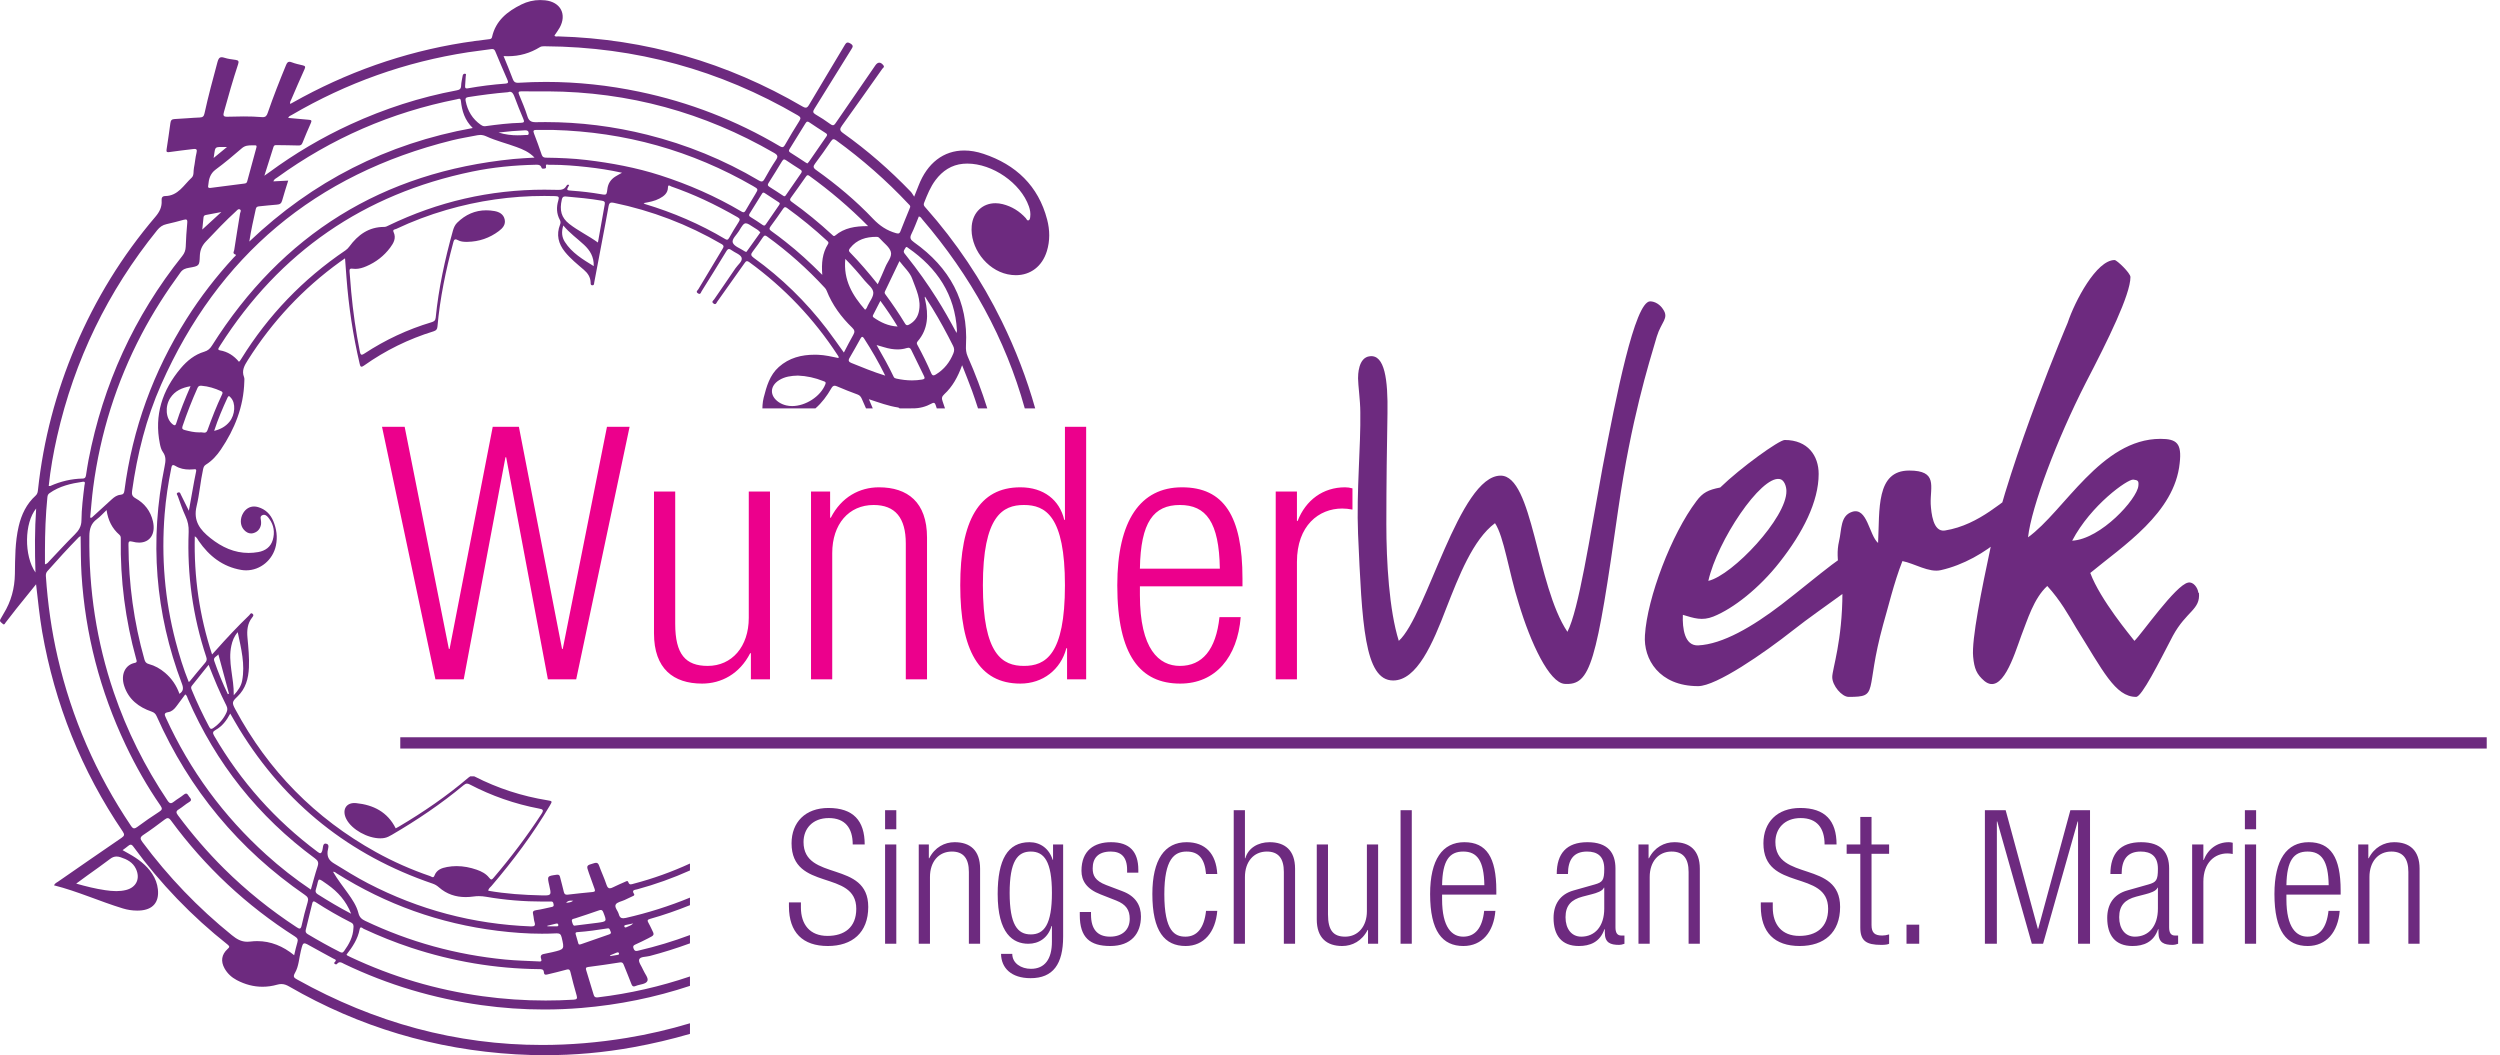
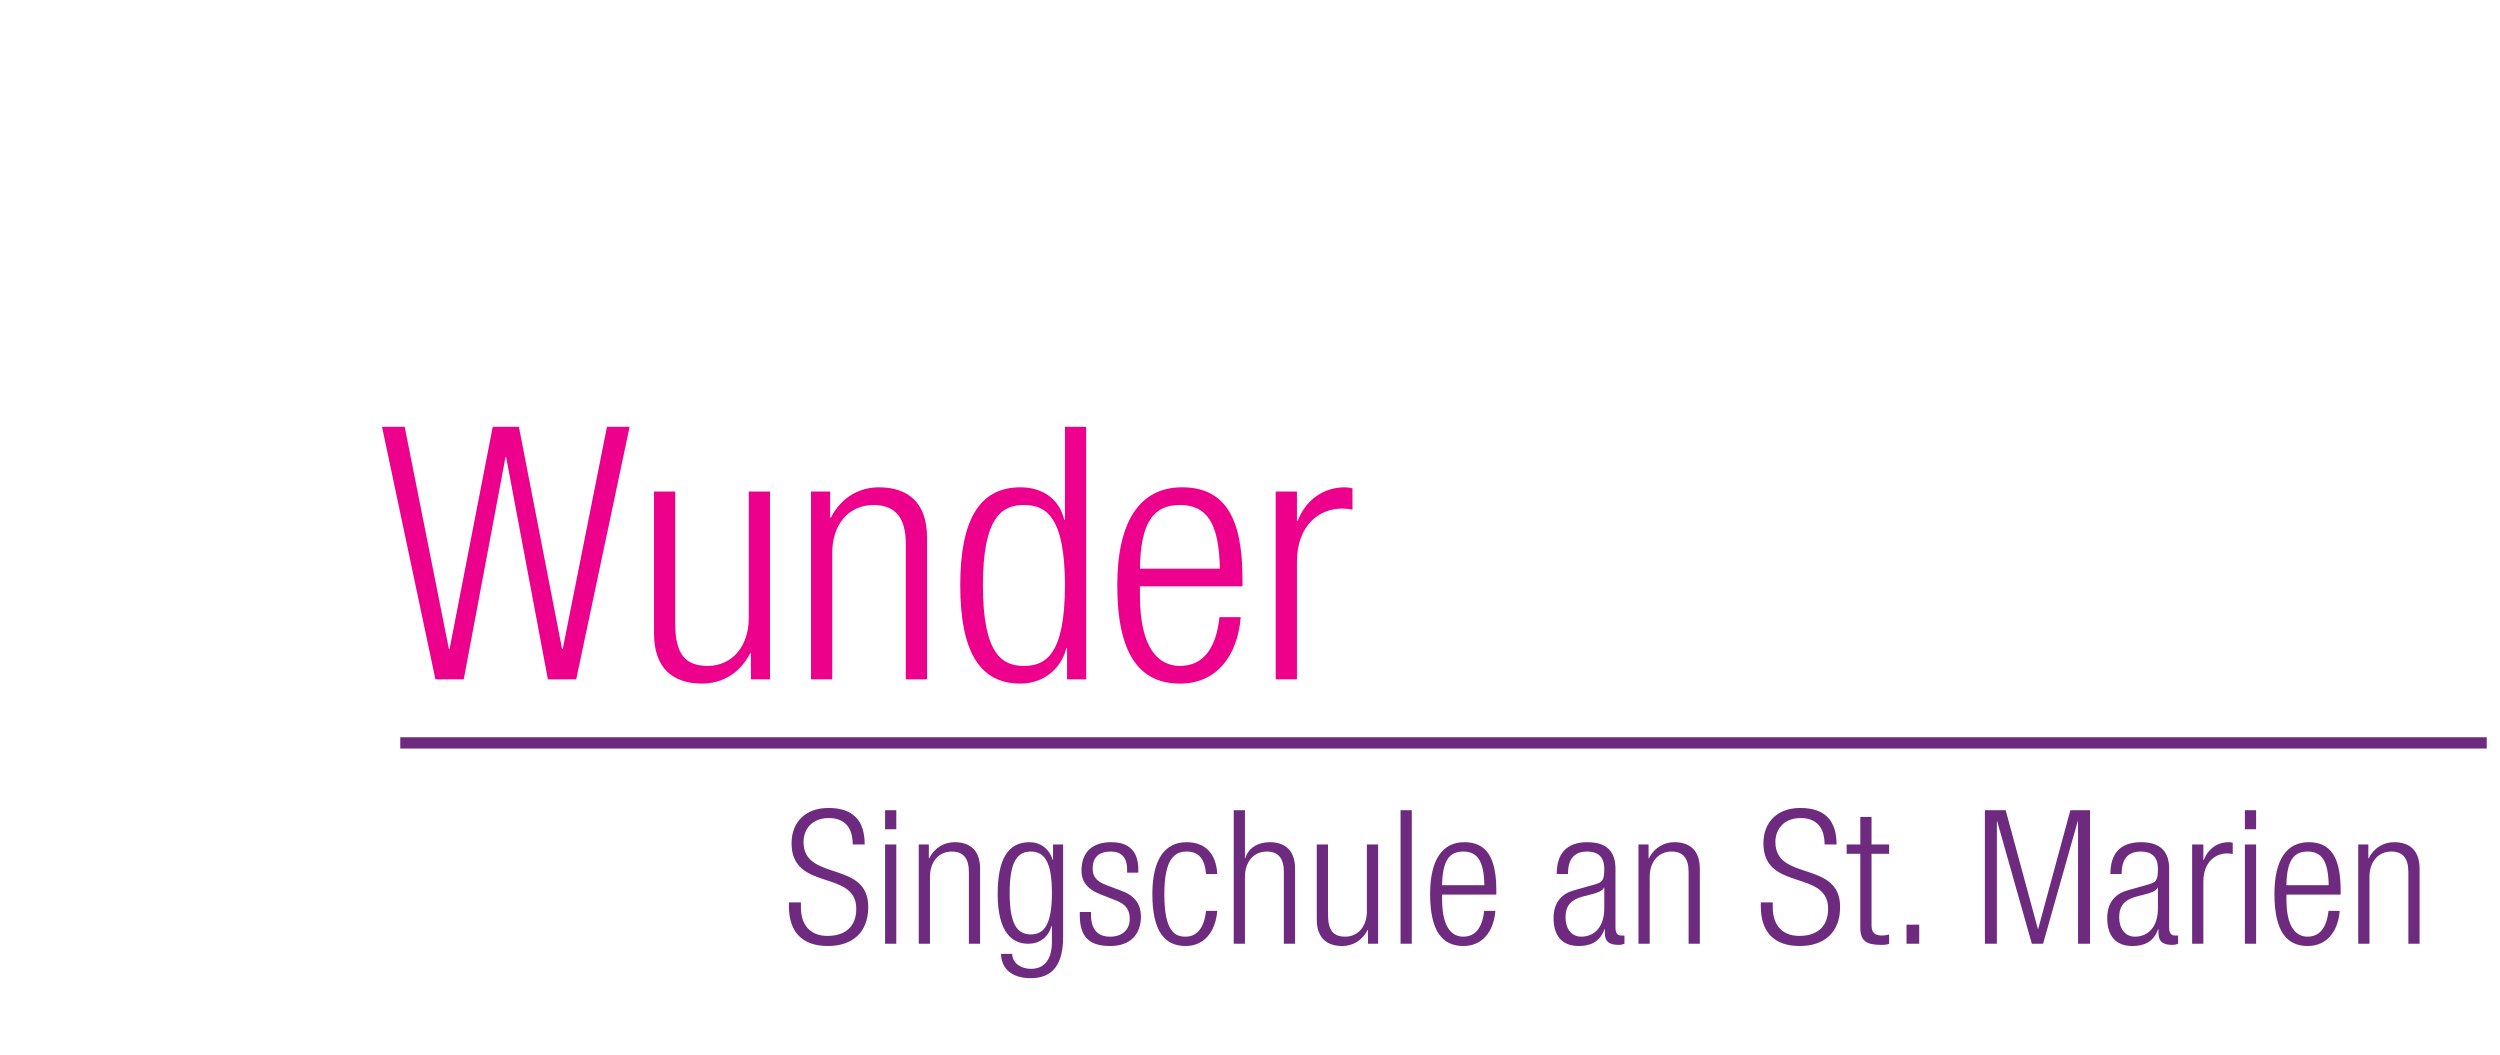
<svg xmlns="http://www.w3.org/2000/svg" width="100%" height="100%" viewBox="0 0 2568 1084" version="1.1" xml:space="preserve" style="fill-rule:evenodd;clip-rule:evenodd;stroke-miterlimit:2;">
  <g transform="matrix(4.167,0,0,4.167,-242.125,-546.2)">
-     <path d="M468.062,207.316C467.365,206.2 466.109,205.363 464.854,205.363C461.087,205.502 456.484,228.797 453.137,246.373C449.928,263.809 447.278,281.385 444.488,286.825C436.816,275.387 435.979,248.326 428.028,248.326C417.845,248.326 409.755,282.92 402.92,289.057C400.549,281.525 399.851,269.529 399.851,260.322C399.851,250.418 399.991,240.654 400.13,232.982C400.27,224.613 399.433,218.475 395.806,218.893C392.877,219.172 392.877,223.636 392.877,224.334C392.877,226.007 393.434,229.774 393.434,232.703C393.574,240.933 392.458,252.232 392.877,262.693C393.853,284.733 394.411,298.822 401.525,298.822C407.384,298.822 411.289,289.755 414.637,280.967C417.706,273.155 421.193,264.088 426.633,260.043C428.865,263.391 429.981,271.9 432.492,279.851C435.421,289.615 440.024,299.38 443.791,299.659C450.207,300.077 451.602,294.776 457.042,256.416C460.251,234.377 464.435,221.125 466.528,214.011C467.644,210.384 469.596,209.548 468.062,207.316ZM520.649,270.086C521.486,268.273 519.533,266.041 517.719,265.902C514.512,265.623 506.282,273.155 497.215,280.13C490.101,285.57 482.708,289.894 476.71,290.173C473.362,290.313 472.804,285.988 472.943,282.641C475.733,283.478 477.686,284.175 480.476,283.059C485.358,281.106 491.775,276.085 496.796,269.668C502.515,262.414 506.421,254.743 506.421,247.907C506.421,243.444 503.771,239.538 498.052,239.538C496.657,239.538 487.171,246.373 482.15,251.255C479.221,251.813 477.826,252.511 476.291,254.603C470.154,262.693 464.156,278.456 463.598,287.662C463.179,293.521 467.085,300.216 476.71,300.216C481.173,300.216 492.891,292.126 500.144,286.407C507.537,280.548 519.393,273.155 520.649,270.086ZM498.47,252.092C498.61,258.648 485.219,272.876 479.221,274.271C481.452,264.367 492.193,248.326 496.796,249.163C497.912,249.302 498.47,250.976 498.47,252.092ZM558.171,254.185C558.311,252.929 556.218,252.511 554.823,252.929C552.313,253.766 546.315,260.462 537.527,261.857C534.597,262.275 534.179,257.532 534.039,255.3C533.9,250.976 535.853,247.071 528.739,247.071C520.508,247.071 521.485,256.695 521.067,264.925C518.835,262.972 518.416,255.998 514.65,257.253C511.721,258.23 512.138,261.578 511.442,264.507C510.326,269.25 512.279,273.713 512.279,277.061C512.279,289.057 509.768,296.032 509.768,297.985C509.768,300.077 512.138,302.867 513.813,302.867C521.485,302.867 517.719,301.751 522.322,285.012C523.438,281.246 524.972,274.69 527.065,269.389C529.994,269.947 533.621,272.318 536.55,271.621C547.709,269.11 557.613,259.346 558.171,254.185ZM600.018,277.201C599.879,275.945 598.763,274.411 597.507,274.69C594.439,275.248 585.93,287.523 584.256,289.057C583.419,287.941 575.886,279.014 573.376,272.318C581.466,265.623 594.16,257.532 595.415,245.257C595.973,240.375 594.718,239.259 590.672,239.259C576.026,239.259 566.959,257.114 558.032,263.53C558.869,255.998 565.146,239.399 572.26,225.449C577.7,214.988 583.279,203.689 583.279,199.365C583.279,198.388 579.932,195.18 579.374,195.18C574.91,195.18 569.609,205.223 567.796,210.663C567.796,210.663 553.707,243.723 548.825,265.902C546.593,276.364 544.083,288.778 544.501,292.963C544.78,295.892 545.338,297.287 547.291,298.961C551.615,302.448 554.544,292.823 556.358,287.802C557.892,283.896 559.426,278.595 562.774,275.527C565.983,279.014 568.075,282.78 569.888,285.849C576.444,296.311 579.513,302.867 584.674,302.867C586.069,302.867 590.254,294.497 593.741,287.802C597.089,281.664 600.576,281.385 600.158,277.201L600.018,277.201ZM585.232,250.837C584.953,254.045 576.026,263.949 568.912,264.367C573.515,255.579 582.582,249.163 583.977,249.302C585.093,249.442 585.372,249.581 585.232,250.837Z" style="fill:rgb(109,42,127);fill-rule:nonzero;" />
    <path d="M165.443,298.543L172.417,298.543L182.705,243.792L182.879,243.792L193.166,298.543L200.141,298.543L213.305,236.295L207.726,236.295L196.828,291.045L196.654,291.045L186.018,236.295L179.566,236.295L168.93,291.045L168.756,291.045L157.858,236.295L152.278,236.295L165.443,298.543ZM219.32,287.209C219.32,295.927 224.115,299.589 231.176,299.589C235.884,299.589 240.418,297.235 243.033,292.091L243.207,292.091L243.207,298.543L247.915,298.543L247.915,252.249L242.684,252.249L242.684,283.373C242.684,290.522 238.5,295.23 232.571,295.23C227.079,295.23 224.551,292.353 224.551,284.855L224.551,252.249L219.32,252.249L219.32,287.209ZM258.027,298.543L263.258,298.543L263.258,267.419C263.258,260.27 267.355,255.562 273.458,255.562C278.776,255.562 281.392,258.701 281.392,265.065L281.392,298.543L286.623,298.543L286.623,263.583C286.623,254.865 281.828,251.203 274.766,251.203C270.058,251.203 265.525,253.557 262.909,258.701L262.735,258.701L262.735,252.249L258.027,252.249L258.027,298.543ZM321.145,298.543L325.853,298.543L325.853,236.295L320.622,236.295L320.622,259.224L320.448,259.224C319.314,254.341 315.391,251.203 309.637,251.203C299.437,251.203 294.816,259.398 294.816,275.352C294.816,291.394 299.437,299.589 309.637,299.589C315.13,299.589 319.576,296.189 320.971,290.871L321.145,290.871L321.145,298.543ZM300.396,275.352C300.396,258.265 305.278,255.562 310.509,255.562C315.827,255.562 320.622,258.265 320.622,275.352C320.622,292.527 315.827,295.23 310.509,295.23C305.278,295.23 300.396,292.527 300.396,275.352ZM358.719,283.199C357.847,291.307 354.447,295.23 348.955,295.23C343.811,295.23 339.103,291.132 339.103,277.793L339.103,275.614L364.386,275.614L364.386,273.696C364.386,258.265 359.765,251.203 349.478,251.203C339.278,251.203 333.524,259.311 333.524,275.352C333.524,292.789 339.278,299.589 349.042,299.589C357.76,299.589 363.165,293.05 363.95,283.199L358.719,283.199ZM339.103,271.255C339.278,259.747 342.503,255.562 348.955,255.562C355.406,255.562 358.632,259.747 358.806,271.255L339.103,271.255ZM372.581,298.543L377.812,298.543L377.812,269.598C377.812,260.619 383.217,256.434 388.971,256.434C389.755,256.434 390.627,256.521 391.499,256.695L391.499,251.464C390.889,251.29 390.279,251.203 389.668,251.203C384.263,251.203 379.991,254.341 377.986,259.485L377.812,259.485L377.812,252.249L372.581,252.249L372.581,298.543Z" style="fill:rgb(236,0,140);fill-rule:nonzero;" />
-     <path d="M316.164,192.995C316.958,190.412 316.907,187.783 316.233,185.198C314.063,176.869 308.509,171.66 300.567,169.006C298.896,168.447 297.298,168.176 295.791,168.176C290.707,168.176 286.681,171.268 284.537,176.841C284.239,177.617 283.924,178.387 283.458,179.556C283.085,179.01 282.892,178.62 282.604,178.322C277.483,173.005 271.947,168.159 265.929,163.883C265.029,163.243 265.095,162.835 265.669,162.037C269.011,157.394 272.305,152.718 275.6,148.041C275.761,147.812 276.21,147.632 275.876,147.189C275.547,146.751 275.198,146.53 274.857,146.53C274.523,146.53 274.196,146.741 273.902,147.168C270.635,151.909 267.359,156.645 264.112,161.4C263.872,161.752 263.68,161.95 263.425,161.95C263.256,161.95 263.058,161.862 262.8,161.672C261.635,160.812 260.411,160.026 259.161,159.298C258.448,158.884 258.454,158.552 258.866,157.895C261.922,153.016 264.931,148.109 267.975,143.222C268.337,142.64 268.546,142.302 267.755,141.811C267.471,141.636 267.255,141.557 267.079,141.557C266.747,141.557 266.552,141.833 266.3,142.257C263.398,147.139 260.452,151.995 257.564,156.886C257.278,157.37 257.053,157.62 256.717,157.62C256.51,157.62 256.263,157.526 255.934,157.334C237.324,146.466 217.254,140.663 195.697,140.048C195.69,140.047 195.682,140.047 195.674,140.047C195.606,140.047 195.533,140.055 195.46,140.063C195.387,140.072 195.313,140.08 195.24,140.08C195.067,140.08 194.903,140.034 194.781,139.834C195.213,139.189 195.681,138.584 196.05,137.925C197.901,134.619 196.301,131.578 192.512,131.157C192.098,131.111 191.688,131.088 191.281,131.088C189.661,131.088 188.103,131.454 186.622,132.188C183.161,133.903 180.289,136.171 179.397,140.205C179.286,140.708 178.924,140.715 178.534,140.76C177.399,140.892 176.264,141.035 175.131,141.188C160.167,143.22 146.058,147.88 132.751,154.999C131.722,155.55 130.705,156.125 129.645,156.709C129.517,156.203 129.787,155.89 129.929,155.559C130.998,153.074 132.065,150.586 133.182,148.122C133.443,147.546 133.361,147.331 132.759,147.192C131.831,146.977 130.891,146.772 130.007,146.43C129.787,146.345 129.606,146.305 129.455,146.305C129.024,146.305 128.821,146.625 128.6,147.161C127.004,151.039 125.464,154.938 124.102,158.904C123.865,159.595 123.601,159.955 122.882,159.955C122.816,159.955 122.745,159.952 122.67,159.946C121.171,159.821 119.669,159.778 118.165,159.778C116.845,159.778 115.524,159.812 114.205,159.852C114.159,159.853 114.114,159.854 114.071,159.854C113.108,159.854 113.084,159.493 113.32,158.64C114.405,154.708 115.52,150.784 116.8,146.911C117.031,146.214 116.915,145.947 116.201,145.843C115.259,145.706 114.294,145.602 113.397,145.308C113.142,145.225 112.93,145.185 112.75,145.185C112.148,145.185 111.915,145.632 111.712,146.386C110.582,150.581 109.446,154.774 108.519,159.019C108.361,159.738 108.11,160.013 107.342,160.041C105.286,160.115 103.235,160.34 101.179,160.42C100.442,160.448 100.201,160.735 100.111,161.406C99.825,163.559 99.505,165.709 99.178,167.857C99.105,168.338 99.118,168.591 99.56,168.591C99.641,168.591 99.737,168.582 99.849,168.565C101.77,168.269 103.706,168.081 105.634,167.831C105.8,167.809 105.951,167.793 106.082,167.793C106.526,167.793 106.743,167.976 106.55,168.742C106.246,169.957 106.171,171.228 105.913,172.458C105.743,173.271 105.974,174.302 105.359,174.869C103.399,176.672 102.019,179.365 98.833,179.406C98.036,179.416 97.907,179.902 97.948,180.543C98.048,182.113 97.431,183.319 96.399,184.53C88.201,194.146 81.657,204.802 76.716,216.433C71.9,227.767 68.793,239.553 67.471,251.803C67.414,252.333 67.35,252.834 66.899,253.242C64.634,255.287 63.384,257.923 62.708,260.834C61.813,264.688 61.834,268.63 61.776,272.555C61.725,276.072 60.855,279.334 59.005,282.331C58.725,282.785 58.468,283.254 58.21,283.721C57.876,284.324 58.463,284.524 58.74,284.823C58.86,284.952 58.959,285.002 59.043,285.002C59.253,285.002 59.37,284.689 59.498,284.528C60.374,283.422 61.215,282.287 62.095,281.184C63.658,279.225 65.241,277.282 66.997,275.107C67.253,277.349 67.449,279.243 67.69,281.131C67.932,283.021 68.168,284.914 68.495,286.79C71.607,304.618 78.19,321.053 88.352,336.037C88.86,336.786 88.795,337.118 88.057,337.621C82.827,341.189 77.628,344.8 72.425,348.406C72.094,348.635 71.675,348.775 71.417,349.316C77.258,350.792 82.705,353.286 88.413,355.022C89.546,355.366 90.724,355.546 91.92,355.546C92.107,355.546 92.294,355.542 92.482,355.533C95.744,355.379 97.377,353.529 97.026,350.305C96.876,348.924 96.396,347.638 95.626,346.474C94.177,344.282 92.13,342.781 89.874,341.525C89.388,341.254 88.905,340.977 88.323,340.646C88.868,340.238 89.309,339.946 89.704,339.602C89.936,339.401 90.131,339.295 90.314,339.295C90.535,339.295 90.74,339.447 90.975,339.769C97.629,348.882 105.385,356.942 114.234,363.943C114.838,364.421 114.631,364.62 114.187,365.03C112.71,366.393 112.478,368.035 113.455,369.79C114.163,371.061 115.203,372.014 116.472,372.684C118.516,373.762 120.64,374.321 122.814,374.321C124.011,374.321 125.223,374.151 126.444,373.806C126.814,373.702 127.148,373.653 127.465,373.653C128.138,373.653 128.728,373.875 129.388,374.257C146.691,384.258 165.342,389.812 185.28,390.98C187.683,391.121 190.082,391.191 192.477,391.191C199.762,391.191 207.014,390.539 214.22,389.228C218.992,388.359 223.649,387.262 228.189,385.935L228.189,383.323C223.145,384.84 217.961,386.052 212.624,386.929C205.559,388.091 198.592,388.669 191.727,388.669C170.66,388.669 150.536,383.23 131.356,372.536C130.591,372.109 130.261,371.874 130.83,370.888C131.766,369.263 131.814,367.309 132.266,365.502C132.598,364.173 132.718,363.622 133.163,363.622C133.482,363.622 133.968,363.905 134.819,364.387C136.643,365.421 138.498,366.398 140.335,367.408C140.626,367.568 141.18,367.636 140.692,368.177C140.579,368.302 140.352,368.437 140.56,368.633C140.663,368.731 140.807,368.803 140.94,368.803C141.03,368.803 141.114,368.771 141.179,368.692C141.426,368.391 141.666,368.285 141.903,368.285C142.267,368.285 142.623,368.535 142.986,368.709C153.725,373.855 165.006,377.206 176.793,378.852C181.928,379.569 187.083,379.928 192.242,379.928C195.312,379.928 198.384,379.801 201.455,379.546C210.665,378.782 219.577,376.955 228.189,374.099L228.189,371.781C220.862,374.264 213.305,376 205.502,376.933C205.406,376.945 205.318,376.951 205.238,376.951C204.791,376.951 204.586,376.76 204.441,376.267C203.852,374.257 203.232,372.256 202.612,370.255C202.462,369.772 202.477,369.526 203.104,369.446C205.71,369.112 208.312,368.738 210.907,368.323C210.993,368.309 211.071,368.302 211.142,368.302C211.573,368.302 211.723,368.556 211.882,368.966C212.49,370.528 213.165,372.065 213.748,373.636C213.903,374.055 214.081,374.24 214.36,374.24C214.494,374.24 214.651,374.198 214.841,374.118C215.816,373.707 217.291,373.722 217.684,372.915C218.038,372.188 217.028,371.094 216.643,370.153C216.284,369.276 215.43,368.223 215.673,367.58C215.944,366.864 217.343,366.979 218.252,366.741C221.631,365.858 224.94,364.81 228.189,363.619L228.189,361.573C224.069,363.115 219.86,364.384 215.564,365.391C215.347,365.442 215.146,365.497 214.964,365.497C214.693,365.497 214.467,365.374 214.299,364.932C214.082,364.364 214.184,364.146 214.718,363.912C215.799,363.439 216.854,362.902 217.909,362.37C219.483,361.576 219.479,361.569 218.704,360.043C218.445,359.534 218.218,359.005 217.927,358.515C217.595,357.956 217.759,357.757 218.357,357.589C221.706,356.645 224.98,355.509 228.189,354.21L228.189,352.348C223.079,354.452 217.808,356.111 212.38,357.351C212.139,357.405 211.925,357.436 211.736,357.436C211.17,357.436 210.826,357.16 210.642,356.427C210.432,355.595 209.517,354.742 209.889,354.047C210.205,353.458 211.312,353.292 212.069,352.938C212.725,352.631 213.385,352.333 214.033,352.011C214.25,351.903 214.628,351.799 214.4,351.449C213.727,350.416 214.629,350.453 215.176,350.304C219.637,349.094 223.971,347.538 228.189,345.65L228.189,343.944C223.718,345.997 219.086,347.669 214.276,348.926C214.032,348.99 213.793,349.079 213.581,349.079C213.336,349.079 213.127,348.959 212.992,348.54C212.924,348.329 212.823,348.26 212.705,348.26C212.569,348.26 212.412,348.352 212.261,348.421C211.256,348.88 210.226,349.289 209.243,349.792C208.923,349.956 208.658,350.053 208.434,350.053C208.069,350.053 207.812,349.797 207.604,349.157C207.087,347.565 206.354,346.046 205.787,344.469C205.608,343.974 205.404,343.772 205.047,343.772C204.905,343.772 204.74,343.803 204.543,343.861C202.616,344.422 202.602,344.387 203.274,346.289C203.731,347.583 204.181,348.879 204.665,350.162C204.86,350.679 204.806,350.909 204.19,350.966C202.14,351.155 200.093,351.382 198.047,351.615C197.977,351.623 197.911,351.627 197.85,351.627C197.425,351.627 197.205,351.429 197.093,350.933C196.817,349.707 196.459,348.5 196.163,347.278C196.062,346.859 195.899,346.695 195.534,346.695C195.459,346.695 195.376,346.701 195.283,346.714C192.978,347.038 192.974,347.014 193.499,349.326C193.997,351.519 194.059,351.806 192.36,351.806C192.115,351.806 191.832,351.8 191.509,351.793C187.159,351.698 182.824,351.409 178.474,350.653C178.502,350.09 178.966,349.819 179.264,349.471C184.577,343.254 189.464,336.728 193.633,329.681C194.291,328.57 194.293,328.556 193.029,328.352C186.772,327.339 180.812,325.407 175.169,322.526C175.108,322.495 175.056,322.48 174.999,322.456L174.018,322.456C173.883,322.528 173.746,322.623 173.595,322.752C168.27,327.294 162.521,331.242 156.502,334.804C156.209,334.977 155.905,335.132 155.649,335.272C153.628,331.201 150.1,329.48 145.894,329.054C145.748,329.039 145.605,329.031 145.469,329.031C143.274,329.031 142.386,330.896 143.497,333.016C144.852,335.604 148.75,337.733 151.836,337.733C152.183,337.733 152.519,337.706 152.841,337.65C153.528,337.53 154.13,337.203 154.726,336.854C160.929,333.23 166.871,329.228 172.395,324.626C172.696,324.375 172.948,324.246 173.227,324.246C173.427,324.246 173.64,324.312 173.896,324.446C179.303,327.27 185.006,329.265 191,330.403C191.874,330.569 192.241,330.709 191.606,331.686C188.023,337.197 184.072,342.425 179.808,347.423C179.573,347.699 179.411,347.871 179.233,347.871C179.08,347.871 178.914,347.742 178.679,347.438C177.92,346.459 176.804,345.88 175.641,345.476C174.009,344.908 172.346,344.584 170.658,344.583C169.884,344.583 169.105,344.652 168.32,344.796C166.978,345.043 165.728,345.482 165.189,346.948C165.088,347.223 164.952,347.312 164.805,347.312C164.584,347.312 164.337,347.113 164.147,347.048C159.52,345.465 155.058,343.501 150.783,341.128C135.772,332.796 124.223,321.047 116.107,305.921C115.249,304.322 115.287,304.067 116.621,302.798C118.669,300.85 119.34,298.357 119.466,295.656C119.581,293.173 119.332,290.699 119.106,288.231C118.944,286.463 119.102,284.802 120.222,283.346C120.461,283.036 120.764,282.72 120.35,282.376C120.246,282.289 120.157,282.254 120.079,282.254C119.838,282.254 119.705,282.586 119.551,282.734C116.66,285.512 113.926,288.439 111.265,291.436C111.015,291.718 110.757,291.992 110.38,292.404C107.268,282.888 105.885,273.276 106.123,263.276C106.682,263.591 106.838,264.066 107.095,264.44C109.67,268.17 113.018,270.792 117.576,271.569C117.982,271.638 118.387,271.671 118.787,271.671C122.278,271.671 125.38,269.115 126.122,265.553C126.559,263.453 126.279,261.45 125.468,259.513C124.756,257.812 123.53,256.609 121.721,256.08C121.385,255.981 121.055,255.933 120.737,255.933C119.664,255.933 118.721,256.482 118.081,257.506C117.224,258.874 117.274,260.608 118.228,261.668C118.72,262.214 119.307,262.576 119.994,262.576C120.181,262.576 120.377,262.549 120.579,262.491C121.623,262.194 122.24,261.451 122.444,260.384C122.486,260.163 122.455,259.928 122.462,259.699C122.481,259.129 122.029,258.376 122.796,258.066C122.933,258.011 123.061,257.986 123.182,257.986C123.76,257.986 124.167,258.542 124.48,258.967C125.635,260.537 125.88,262.351 125.343,264.183C124.836,265.912 123.504,266.862 121.758,267.168C120.946,267.311 120.155,267.379 119.384,267.379C115.89,267.379 112.8,265.977 109.969,263.716C107.446,261.702 105.683,259.525 106.569,255.844C107.286,252.865 107.507,249.752 108.173,246.735C108.275,246.274 108.407,245.892 108.852,245.618C110.372,244.678 111.55,243.372 112.539,241.91C115.958,236.854 118.149,231.364 118.328,225.183C118.338,224.803 118.399,224.382 118.267,224.047C117.622,222.418 118.356,221.183 119.196,219.851C125.217,210.313 132.777,202.231 141.918,195.626C142.279,195.365 142.648,195.113 143.159,194.754C143.285,196.433 143.398,197.937 143.51,199.441C144.049,206.637 145.12,213.751 146.774,220.777C146.88,221.227 146.982,221.479 147.222,221.479C147.366,221.479 147.559,221.388 147.833,221.194C153.098,217.459 158.83,214.648 164.998,212.746C165.676,212.537 165.887,212.208 165.945,211.554C166.565,204.547 167.998,197.691 169.828,190.91C169.956,190.437 170.051,190.079 170.399,190.079C170.542,190.079 170.728,190.139 170.976,190.276C171.608,190.627 172.356,190.7 173.092,190.7C173.168,190.7 173.243,190.699 173.318,190.697C176.191,190.648 178.791,189.758 181.079,188.035C182.011,187.334 182.814,186.446 182.503,185.133C182.198,183.848 181.148,183.307 179.982,183.102C179.29,182.981 178.615,182.92 177.959,182.92C175.249,182.92 172.848,183.954 170.783,185.999C170.231,186.546 169.942,187.256 169.734,188.004C167.78,195.027 166.229,202.131 165.505,209.395C165.433,210.124 165.076,210.334 164.474,210.514C158.59,212.272 153.083,214.851 147.951,218.22C147.662,218.41 147.449,218.52 147.286,218.52C147.057,218.52 146.925,218.303 146.821,217.782C145.84,212.881 145.136,207.941 144.677,202.966C144.53,201.371 144.444,199.77 144.286,198.177C144.232,197.623 144.234,197.291 144.776,197.291C144.86,197.291 144.958,197.299 145.072,197.316C145.288,197.348 145.504,197.363 145.718,197.363C146.647,197.363 147.553,197.084 148.412,196.716C150.773,195.704 152.761,194.176 154.294,192.117C155.122,191.004 155.826,189.786 155.138,188.312C154.81,187.61 155.472,187.649 155.761,187.513C159.765,185.621 163.899,184.068 168.151,182.83C176.052,180.531 184.095,179.381 192.29,179.381C193.169,179.381 194.049,179.394 194.931,179.42C195.827,179.447 195.999,179.622 195.734,180.494C195.242,182.109 195.276,183.74 196.105,185.267C196.328,185.679 196.325,186.029 196.162,186.448C195.196,188.933 195.737,191.153 197.377,193.175C198.732,194.847 200.401,196.189 202.022,197.577C202.997,198.411 203.653,199.382 203.7,200.697C203.71,200.997 203.646,201.364 204.078,201.403C204.102,201.405 204.125,201.406 204.147,201.406C204.601,201.406 204.543,200.952 204.596,200.677C205.241,197.348 205.863,194.015 206.49,190.683C207.039,187.762 207.609,184.845 208.122,181.919C208.234,181.282 208.42,181.008 208.915,181.008C209.048,181.008 209.204,181.028 209.386,181.066C218.799,183.015 227.654,186.398 235.964,191.231C236.645,191.627 236.52,191.936 236.196,192.471C234.197,195.761 232.218,199.064 230.254,202.375C230.085,202.662 229.518,202.993 230.166,203.393C230.31,203.482 230.425,203.519 230.519,203.519C230.836,203.519 230.914,203.102 231.058,202.873C233.099,199.608 235.139,196.342 237.131,193.048C237.363,192.666 237.559,192.462 237.812,192.462C237.98,192.462 238.172,192.551 238.415,192.735C239.263,193.377 240.635,193.786 240.914,194.594C241.216,195.467 239.972,196.357 239.392,197.226C237.675,199.793 235.89,202.315 234.155,204.871C233.967,205.149 233.385,205.455 233.993,205.893C234.141,206 234.259,206.043 234.357,206.043C234.654,206.043 234.762,205.649 234.919,205.43C237.157,202.296 239.384,199.153 241.602,196.004C241.818,195.697 241.981,195.456 242.251,195.456C242.398,195.456 242.577,195.528 242.813,195.701C251.48,202.02 258.747,209.66 264.602,218.644C264.72,218.824 264.912,218.993 264.805,219.338C263.148,218.997 261.489,218.596 259.773,218.534C259.497,218.523 259.221,218.518 258.949,218.518C255.677,218.518 252.642,219.272 250.091,221.544C247.835,223.554 247.073,226.331 246.357,229.112C246.206,229.699 246.126,230.311 246.077,230.917C246.053,231.225 246.042,231.496 246.041,231.748L259.117,231.748C260.713,230.364 261.965,228.662 263.018,226.828C263.271,226.387 263.498,226.163 263.844,226.163C264.01,226.163 264.203,226.214 264.44,226.318C266.115,227.051 267.828,227.7 269.541,228.341C270.063,228.536 270.321,228.893 270.535,229.358C270.899,230.15 271.243,230.949 271.583,231.748L273.252,231.748C272.938,230.993 272.629,230.238 272.293,229.486C274.849,230.323 277.095,231.167 279.474,231.523C279.653,231.55 279.765,231.638 279.852,231.748L282.62,231.748C282.685,231.743 282.746,231.737 282.825,231.737C282.864,231.737 282.904,231.737 282.946,231.738C283.028,231.741 283.11,231.742 283.192,231.742C284.803,231.742 286.355,231.33 287.776,230.546C287.983,230.432 288.139,230.38 288.262,230.38C288.539,230.38 288.648,230.64 288.786,231.025C288.872,231.264 288.943,231.508 289.027,231.748L291.056,231.748C290.86,231.179 290.68,230.607 290.475,230.04C290.203,229.292 290.239,228.85 290.858,228.28C292.89,226.41 294.2,224.049 295.277,221.107C296.176,223.418 297.003,225.416 297.737,227.448C298.253,228.875 298.731,230.31 299.192,231.748L301.476,231.748C300.126,227.453 298.523,223.19 296.653,218.96C296.249,218.046 296.174,217.184 296.227,216.212C296.822,205.302 292.166,197.002 283.426,190.802C282.549,190.18 282.29,189.743 282.786,188.746C283.48,187.353 284.006,185.877 284.603,184.436C285.081,184.502 285.238,184.888 285.471,185.16C297.363,199.035 305.955,214.543 310.72,231.748L313.289,231.748C311.22,224.392 308.46,217.236 305.056,210.282C300.081,200.118 293.829,190.804 286.328,182.329C286.006,181.965 285.661,181.687 285.91,181.056C286.681,179.1 287.453,177.152 288.729,175.458C290.437,173.19 292.654,171.711 295.518,171.451C295.863,171.42 296.211,171.405 296.561,171.405C302.754,171.405 309.711,176.18 311.734,181.953C312.029,182.793 312.184,183.649 312.064,184.538C312.019,184.872 311.988,185.29 311.631,185.4C311.592,185.412 311.556,185.417 311.523,185.417C311.25,185.417 311.15,185.05 310.982,184.864C309.428,183.146 307.537,181.973 305.298,181.406C304.675,181.248 304.068,181.172 303.486,181.172C300.36,181.172 297.955,183.358 297.642,186.745C297.151,192.052 301.239,197.579 306.477,198.691C307.18,198.84 307.864,198.913 308.524,198.913C312.124,198.913 315.009,196.751 316.164,192.995ZM261.564,225.797C260.376,228.839 256.665,231.176 253.371,231.176C252.883,231.176 252.406,231.125 251.946,231.018C251.272,230.86 250.643,230.603 250.071,230.214C247.798,228.671 247.838,226.244 250.162,224.791C251.567,223.912 253.139,223.701 254.795,223.663C256.941,223.744 259.048,224.205 261.074,225.025C261.398,225.157 261.801,225.19 261.564,225.797ZM212.395,359.085C212.94,358.955 213.492,358.854 214.196,358.709C213.673,359.265 213.089,359.344 212.606,359.606C212.51,359.659 212.394,359.704 212.287,359.704C212.177,359.704 212.076,359.655 212.018,359.513C211.889,359.2 212.188,359.134 212.395,359.085ZM91.614,345.256C92.74,347.644 91.719,349.835 89.168,350.47C88.37,350.669 87.57,350.746 86.768,350.746C85.868,350.746 84.965,350.648 84.063,350.517C81.701,350.171 79.393,349.604 76.886,348.896C77.953,348.115 78.832,347.466 79.718,346.825C81.569,345.486 83.453,344.191 85.262,342.797C85.784,342.395 86.296,342.217 86.835,342.217C87.15,342.217 87.475,342.278 87.816,342.389C89.413,342.91 90.85,343.635 91.614,345.256ZM67.017,256.43C66.652,261.703 66.671,266.815 66.849,272.201C63.992,268.048 64.103,259.958 67.017,256.43ZM293.909,213.158C292.275,210.1 290.713,207.322 289.008,204.627C286.747,201.052 284.307,197.606 281.665,194.303C281.451,194.035 281.225,193.775 281.034,193.491C280.672,192.953 281.122,192.556 281.334,192.148C281.404,192.014 281.483,191.966 281.565,191.966C281.714,191.966 281.872,192.126 281.994,192.211C289.112,197.148 293.518,203.691 294.003,212.546C294.009,212.654 293.971,212.765 293.909,213.158ZM95.807,259.591C95.23,257.077 93.751,255.159 91.531,253.914C90.686,253.44 90.548,252.947 90.664,252.112C91.928,243.045 94.134,234.214 97.846,225.842C111.917,194.109 135.844,174.045 169.542,165.669C171.61,165.155 173.725,164.828 175.817,164.41C176.045,164.365 176.267,164.342 176.485,164.342C177.003,164.342 177.501,164.468 178.02,164.707C180.413,165.808 182.989,166.415 185.453,167.331C186.993,167.902 188.505,168.515 189.869,169.927C187.98,170.051 186.314,170.112 184.658,170.276C152.411,173.476 127.684,188.845 110.393,216.216C109.904,216.991 109.401,217.498 108.463,217.776C106.092,218.478 104.212,220.014 102.646,221.874C98.099,227.274 96.101,233.411 97.512,240.463C97.652,241.165 97.842,241.93 98.249,242.49C99.08,243.629 98.947,244.743 98.687,246.018C94.95,264.299 96.335,282.187 102.958,299.642C103.357,300.692 103.336,301.443 102.339,302.113C101.622,300.066 100.436,298.328 98.784,296.92C97.607,295.917 96.277,295.165 94.787,294.767C94.129,294.592 93.88,294.249 93.707,293.638C91.089,284.409 89.824,274.996 89.774,265.41C89.77,264.829 89.797,264.51 90.236,264.51C90.369,264.51 90.54,264.539 90.76,264.599C91.341,264.759 91.888,264.835 92.392,264.835C95.043,264.835 96.527,262.731 95.807,259.591ZM134.734,350.368C130.765,347.693 127.147,344.846 123.724,341.752C113.179,332.219 104.933,320.999 99.018,308.065C98.662,307.287 98.438,306.81 99.593,306.624C100.434,306.489 101.077,305.888 101.59,305.187C102.308,304.204 103.042,303.234 103.776,302.251C104.212,302.534 104.257,302.98 104.418,303.349C111.343,319.257 121.768,332.381 135.738,342.67C136.512,343.24 136.705,343.724 136.403,344.634C135.792,346.473 135.311,348.355 134.734,350.368ZM135.987,350.266C136.496,348.706 136.426,347.897 136.846,347.897C137.148,347.897 137.703,348.314 138.909,349.171C141.385,350.931 143.399,353.131 144.666,356.32C141.641,354.741 139.005,353.151 136.399,351.503C135.856,351.16 135.817,350.784 135.987,350.266ZM100.104,229.145C101.231,227.451 102.901,226.657 105.079,226.281C103.728,229.397 102.518,232.349 101.557,235.394C101.442,235.759 101.315,235.908 101.147,235.908C101.008,235.908 100.84,235.805 100.628,235.636C98.972,234.321 98.699,231.257 100.104,229.145ZM260.803,198.833C257.765,195.778 254.852,193.108 251.734,190.667C250.595,189.776 249.451,188.887 248.269,188.053C247.762,187.694 247.642,187.443 248.047,186.902C249.119,185.47 250.142,184.001 251.156,182.527C251.33,182.274 251.477,182.149 251.655,182.149C251.79,182.149 251.943,182.221 252.14,182.364C255.568,184.848 258.84,187.521 261.946,190.396C262.192,190.623 262.487,190.809 262.214,191.244C260.821,193.471 260.578,195.944 260.803,198.833ZM246.904,186.357C246.762,186.568 246.634,186.678 246.474,186.678C246.365,186.678 246.241,186.627 246.087,186.52C245.117,185.847 244.131,185.195 243.123,184.581C242.688,184.317 242.663,184.093 242.923,183.684C243.904,182.141 244.856,180.58 245.821,179.027C245.952,178.815 246.068,178.556 246.303,178.556C246.385,178.556 246.481,178.587 246.597,178.663C247.777,179.434 248.958,180.204 250.134,180.981C250.252,181.059 250.386,181.163 250.286,181.396C250.256,181.451 250.209,181.557 250.145,181.651C249.064,183.219 247.975,184.782 246.904,186.357ZM241.911,182.953C241.738,183.258 241.583,183.399 241.377,183.399C241.236,183.399 241.07,183.332 240.858,183.206C234.535,179.467 227.852,176.546 220.858,174.295C214.922,172.385 208.84,171.26 202.669,170.516C199.37,170.119 196.055,169.995 192.736,169.947C192.167,169.939 191.834,169.797 191.638,169.222C191.034,167.457 190.411,165.696 189.73,163.959C189.455,163.257 189.68,163.103 190.297,163.103C190.31,163.103 190.324,163.103 190.338,163.104C190.948,163.11 191.559,163.112 192.153,163.112C192.969,163.112 193.752,163.108 194.46,163.108C212.218,163.6 228.588,168.197 243.783,176.962C245.044,177.69 245.043,177.689 244.305,178.923C243.503,180.264 242.684,181.595 241.911,182.953ZM187.975,164.363C187.923,164.363 187.871,164.361 187.82,164.358C187.768,164.356 187.718,164.353 187.671,164.353C187.647,164.353 187.624,164.354 187.602,164.356C186.972,164.402 186.344,164.432 185.71,164.432C184.205,164.432 182.665,164.264 180.988,163.748C183.371,163.453 185.419,163.295 187.475,163.204C187.515,163.202 187.553,163.201 187.591,163.201C188.075,163.201 188.408,163.354 188.436,163.888C188.458,164.303 188.227,164.363 187.975,164.363ZM172.889,155.944C172.779,155.369 172.926,155.104 173.517,155.013C176.714,154.518 179.917,154.084 183.357,153.804C183.525,153.736 183.676,153.705 183.811,153.705C184.375,153.705 184.679,154.247 184.946,154.976C185.613,156.796 186.347,158.594 187.105,160.379C187.389,161.046 187.361,161.331 186.541,161.351C183.608,161.421 180.698,161.78 177.795,162.177C177.717,162.188 177.643,162.193 177.572,162.193C177.212,162.193 176.933,162.062 176.639,161.857C174.56,160.41 173.362,158.415 172.889,155.944ZM186.585,153.59L186.624,153.59C187.569,153.602 188.515,153.606 189.46,153.606C190.687,153.606 191.914,153.6 193.141,153.6C213.069,153.704 231.667,158.796 248.931,168.771C249.834,169.292 249.956,169.671 249.369,170.54C248.369,172.022 247.471,173.577 246.6,175.141C246.356,175.579 246.158,175.817 245.849,175.817C245.667,175.817 245.447,175.735 245.157,175.563C236.545,170.469 227.375,166.728 217.666,164.295C209.412,162.226 201.042,161.172 192.559,161.172C191.795,161.172 191.032,161.181 190.266,161.198C190.222,161.199 190.178,161.199 190.136,161.199C188.987,161.199 188.451,160.831 188.097,159.689C187.546,157.911 186.797,156.193 186.088,154.467C185.837,153.858 185.861,153.59 186.585,153.59ZM250.886,170.82C251.056,170.537 251.206,170.382 251.408,170.382C251.531,170.382 251.674,170.44 251.854,170.562C253.017,171.355 254.203,172.114 255.389,172.872C255.791,173.13 255.863,173.371 255.567,173.79C254.338,175.53 253.142,177.293 251.929,179.046C251.804,179.226 251.708,179.454 251.394,179.466C251.293,179.404 251.162,179.33 251.035,179.247C249.951,178.542 248.881,177.812 247.778,177.138C247.298,176.845 247.293,176.602 247.579,176.154C248.705,174.391 249.808,172.612 250.886,170.82ZM256.72,174.694C256.876,174.473 257.006,174.267 257.226,174.267C257.329,174.267 257.453,174.312 257.608,174.424C262.709,178.103 267.49,182.153 272.104,186.818L271.994,186.818C268.924,186.818 266.244,187.241 264.004,189.124C263.888,189.222 263.789,189.26 263.702,189.26C263.521,189.26 263.387,189.098 263.241,188.962C260.075,186.035 256.75,183.304 253.237,180.804C252.794,180.488 252.752,180.257 253.076,179.813C254.312,178.122 255.51,176.404 256.72,174.694ZM272.017,206.404C271.858,206.742 271.777,207.132 271.355,207.437C268.27,203.92 265.96,200.135 266.484,194.899C268.305,196.747 269.819,198.496 271.284,200.287C272.055,201.228 273.317,202.086 273.382,203.195C273.443,204.235 272.52,205.336 272.017,206.404ZM273.429,208.542C273.964,207.494 274.503,206.447 275.126,205.233C276.671,207.347 278.034,209.34 279.37,211.572C277.031,211.443 275.191,210.537 273.46,209.339C273.099,209.089 273.292,208.811 273.429,208.542ZM274.144,189.461L274.268,189.461C274.658,189.465 274.881,189.732 275.107,189.989C276.01,191.018 277.325,191.922 277.695,193.118C278.075,194.345 276.874,195.611 276.367,196.859C275.799,198.256 275.154,199.622 274.48,201.144C272.23,198.333 270.016,195.73 267.625,193.286C267.206,192.858 267.406,192.554 267.681,192.208C269.343,190.113 271.607,189.461 274.144,189.461ZM279.826,195.443C280.994,196.997 282.408,198.224 282.961,199.76C283.909,202.392 285.309,205.035 284.58,208.032C284.247,209.406 283.452,210.41 282.212,211.087C282.035,211.184 281.883,211.237 281.748,211.237C281.541,211.237 281.371,211.113 281.199,210.829C279.723,208.387 278.118,206.029 276.427,203.731C276.248,203.487 276.079,203.276 276.253,202.917C277.426,200.496 278.576,198.065 279.826,195.443ZM287.643,223.035C286.652,220.725 285.534,218.473 284.338,216.261C284.157,215.928 283.953,215.635 284.3,215.236C286.943,212.196 286.992,208.67 286.171,204.991C286.13,204.807 286.086,204.623 286.049,204.438C286.043,204.407 286.069,204.369 286.125,204.196C286.761,205.196 287.361,206.112 287.933,207.045C289.786,210.067 291.471,213.181 293.059,216.35C293.383,216.996 293.379,217.538 293.119,218.182C292.235,220.372 290.855,222.129 288.827,223.374C288.586,223.521 288.392,223.61 288.225,223.61C287.996,223.61 287.818,223.444 287.643,223.035ZM278.417,223.991C277.169,221.358 275.735,218.822 274.192,216.133C275.513,216.485 276.604,216.902 277.767,217.082C278.302,217.166 278.832,217.213 279.356,217.213C280.117,217.213 280.868,217.113 281.607,216.878C281.772,216.825 281.914,216.799 282.037,216.799C282.37,216.799 282.571,216.993 282.76,217.388C283.777,219.517 284.816,221.636 285.867,223.748C286.143,224.302 286.068,224.53 285.411,224.641C284.577,224.782 283.748,224.847 282.922,224.847C281.628,224.847 280.343,224.687 279.06,224.402C278.788,224.342 278.546,224.262 278.417,223.991ZM267.517,219.319C268.441,217.748 269.329,216.155 270.21,214.56C270.362,214.285 270.505,214.12 270.663,214.12C270.79,214.12 270.926,214.227 271.083,214.471C272.954,217.369 274.686,220.345 276.325,223.675C273.281,222.726 270.62,221.618 267.947,220.541C267.329,220.292 267.145,219.953 267.517,219.319ZM243.67,193.07C244.565,191.933 245.379,190.731 246.192,189.532C246.366,189.276 246.52,189.155 246.7,189.155C246.84,189.155 246.996,189.228 247.191,189.368C252.371,193.113 257.118,197.343 261.448,202.044C261.624,202.235 261.777,202.47 261.872,202.712C263.27,206.253 265.473,209.244 268.189,211.865C268.797,212.451 268.867,212.898 268.452,213.616C267.652,214.999 266.945,216.436 266.128,217.983C264.654,215.941 263.319,213.998 261.888,212.128C256.754,205.42 250.765,199.576 243.912,194.636C243.172,194.103 243.127,193.758 243.67,193.07ZM240.274,188.01C241.055,186.708 241.41,186.129 241.958,186.129C242.4,186.129 242.966,186.503 243.98,187.177C244.503,187.525 245.104,187.789 245.532,188.382C244.384,189.996 243.261,191.577 242.126,193.149C242.117,193.162 242.094,193.167 242.065,193.167C241.996,193.167 241.888,193.139 241.819,193.114C241.714,193.075 241.621,193.001 241.526,192.937C240.551,192.276 239.083,191.799 238.744,190.898C238.423,190.047 239.694,188.976 240.274,188.01ZM216.762,181.145C218.178,180.881 219.496,180.652 220.683,180.013C221.788,179.418 222.74,178.692 222.765,177.256C222.771,176.908 222.876,176.803 223.012,176.803C223.192,176.803 223.427,176.99 223.552,177.034C226.281,177.991 228.964,179.066 231.589,180.283C234.422,181.595 237.182,183.048 239.889,184.603C240.482,184.943 240.605,185.191 240.2,185.803C239.362,187.072 238.608,188.397 237.846,189.714C237.683,189.996 237.54,190.164 237.321,190.164C237.202,190.164 237.061,190.115 236.881,190.008C230.64,186.288 224.007,183.461 217.057,181.362C216.991,181.342 216.939,181.277 216.762,181.145ZM196.967,186.661C198.537,188.564 200.415,189.874 202.075,191.423C203.523,192.773 204.544,194.38 204.463,196.679C201.7,194.98 199.069,193.398 197.354,190.718C196.593,189.529 196.463,188.237 196.967,186.661ZM196.608,180.229C196.718,179.749 196.925,179.503 197.406,179.503C197.452,179.503 197.5,179.505 197.551,179.509C200.549,179.773 203.545,180.043 206.515,180.558C207.104,180.66 207.286,180.858 207.179,181.442C206.619,184.509 206.082,187.579 205.499,190.862C203.093,189.133 200.592,187.965 198.432,186.268C196.462,184.721 195.987,182.916 196.608,180.229ZM112.319,217.439C111.904,217.368 111.809,217.162 112.037,216.805C112.16,216.613 112.273,216.413 112.396,216.22C127.069,193.189 147.788,178.904 174.519,173.368C179.642,172.307 184.845,171.806 190.08,171.691C190.193,171.688 190.305,171.685 190.415,171.685C190.912,171.685 191.355,171.762 191.58,172.381C191.662,172.608 191.816,172.663 191.992,172.663C192.111,172.663 192.239,172.638 192.363,172.625C192.753,172.582 192.723,172.37 192.684,172.064C192.64,171.714 192.768,171.631 192.935,171.631C193.011,171.631 193.095,171.648 193.175,171.666C193.255,171.683 193.33,171.7 193.387,171.7L193.391,171.7C193.6,171.698 193.81,171.696 194.02,171.696C196.941,171.696 199.85,171.934 202.752,172.252C205.582,172.563 208.398,172.989 211.438,173.663C210.713,174.074 210.207,174.328 209.735,174.635C208.618,175.361 207.978,176.362 207.823,177.725C207.705,178.755 207.641,179.056 207.103,179.056C206.874,179.056 206.557,179.001 206.113,178.925C203.819,178.531 201.51,178.261 199.189,178.097C197.684,177.991 197.682,178.018 198.406,176.708C198.309,176.631 198.217,176.6 198.134,176.6C197.961,176.6 197.823,176.735 197.742,176.884C197.266,177.761 196.541,177.889 195.727,177.889C195.554,177.889 195.377,177.883 195.198,177.877C194.238,177.848 193.281,177.833 192.329,177.833C178.892,177.833 166.079,180.783 153.891,186.662C153.553,186.825 153.235,187.016 152.827,187.016L152.783,187.016C149.025,187.015 146.345,188.956 144.221,191.856C143.944,192.235 143.641,192.544 143.255,192.805C132.802,199.876 124.249,208.774 117.602,219.502C117.481,219.696 117.356,219.888 117.224,220.074C117.185,220.13 117.113,220.164 117,220.251C115.776,218.771 114.246,217.766 112.319,217.439ZM110.897,237.294C111.855,234.338 112.993,231.698 114.197,229.083C114.317,228.824 114.429,228.733 114.536,228.733C114.711,228.733 114.87,228.98 115.014,229.131C116.254,230.427 116.087,233.324 114.669,235.053C113.745,236.179 112.551,236.878 110.897,237.294ZM103.664,237.091C103.161,236.963 102.882,236.788 103.099,236.145C104.187,232.94 105.412,229.791 106.795,226.702C106.983,226.281 107.243,226.16 107.611,226.16C107.666,226.16 107.723,226.163 107.783,226.168C109.472,226.302 111.058,226.794 112.593,227.494C113.014,227.686 113.038,227.895 112.855,228.282C111.487,231.169 110.325,234.14 109.243,237.144C109.07,237.622 108.776,237.737 108.462,237.737C108.317,237.737 108.169,237.713 108.025,237.688C107.882,237.664 107.744,237.64 107.622,237.64C107.555,237.64 107.493,237.647 107.436,237.666C107.369,237.667 107.303,237.668 107.237,237.668C105.911,237.668 104.788,237.379 103.664,237.091ZM108.687,294.448C107.387,295.944 106.15,297.495 104.885,299.021C104.839,299.076 104.759,299.102 104.627,299.183C103.311,295.92 102.284,292.58 101.4,289.195C98.706,278.881 97.848,268.406 98.692,257.79C98.994,253.99 99.572,250.224 100.325,246.485C100.415,246.041 100.491,245.717 100.789,245.717C100.927,245.717 101.112,245.787 101.369,245.945C102.426,246.599 103.598,246.821 104.806,246.821C105.132,246.821 105.46,246.805 105.789,246.777C105.912,246.766 106.039,246.746 106.149,246.746C106.382,246.746 106.542,246.835 106.447,247.289C105.778,250.483 105.287,253.706 104.662,256.987C104.007,255.66 103.358,254.331 102.695,253.008C102.578,252.775 102.517,252.44 102.214,252.44C102.15,252.44 102.076,252.455 101.988,252.488C101.411,252.709 101.831,253.098 101.913,253.326C102.516,255.01 103.087,256.713 103.836,258.333C104.413,259.58 104.665,260.8 104.612,262.175C104.207,272.712 105.618,283.004 108.948,293.019C109.137,293.587 109.098,293.975 108.687,294.448ZM111.647,300.157C112.359,301.797 113.11,303.422 113.914,305.018C114.222,305.63 114.208,306.126 113.933,306.729C113.217,308.302 112.124,309.524 110.721,310.513C110.508,310.663 110.341,310.746 110.196,310.746C110.006,310.746 109.854,310.605 109.687,310.289C108.107,307.291 106.64,304.24 105.354,301.104C105.223,300.785 105.119,300.475 105.386,300.144C106.745,298.459 108.091,296.763 109.529,294.962C110.273,296.798 110.924,298.493 111.647,300.157ZM114.553,302.085C114.457,302.119 114.362,302.153 114.266,302.187C112.985,299.529 111.886,296.796 110.92,294.005C110.605,293.094 111.541,292.934 111.929,292.378C112.804,295.614 113.679,298.849 114.553,302.085ZM115.136,290.243C115.388,289.095 115.772,288 116.707,286.914C117.564,291.01 118.566,294.875 117.789,298.905C117.54,300.2 116.833,301.267 115.728,302.46C115.811,298.193 114.246,294.295 115.136,290.243ZM194.078,354.66C192.809,354.918 191.553,355.263 190.273,355.439C189.474,355.55 189.366,355.874 189.536,356.554C189.684,357.144 189.672,357.779 189.861,358.351C190.159,359.258 189.837,359.444 189.119,359.444C189.049,359.444 188.975,359.443 188.898,359.44C174.734,358.88 161.365,355.34 148.788,348.807C145.91,347.312 143.166,345.591 140.402,343.898C139.198,343.16 138.727,342.328 138.86,340.944C138.922,340.301 139.515,339.169 138.412,339.033C138.381,339.029 138.351,339.027 138.322,339.027C137.629,339.027 137.749,340.13 137.563,340.714C137.412,341.191 137.268,341.398 137.051,341.398C136.883,341.398 136.672,341.275 136.38,341.056C125.939,333.259 117.447,323.736 110.9,312.467C110.47,311.726 110.532,311.414 111.284,310.996C112.861,310.121 113.934,308.732 114.862,306.981C115.681,308.386 116.381,309.645 117.133,310.87C128.427,329.268 144.306,341.932 164.736,348.892C165.321,349.091 165.806,349.373 166.281,349.792C168.226,351.511 170.481,352.215 172.893,352.215C173.529,352.215 174.175,352.166 174.83,352.074C175.275,352.011 175.71,351.982 176.14,351.982C176.759,351.982 177.369,352.043 177.988,352.15C182.609,352.948 187.264,353.319 191.946,353.319C192.342,353.319 192.739,353.316 193.136,353.311C193.201,353.31 193.266,353.31 193.331,353.31L193.457,353.31C193.495,353.31 193.534,353.311 193.572,353.311C193.694,353.311 193.815,353.31 193.937,353.306C193.949,353.305 193.96,353.305 193.971,353.305C194.483,353.305 194.512,353.701 194.582,354.072C194.66,354.485 194.419,354.59 194.078,354.66ZM195.737,359.101C195.76,359.446 195.494,359.426 195.278,359.428C194.946,359.432 194.614,359.433 194.283,359.433C193.872,359.433 193.461,359.431 193.051,359.431C193.043,359.381 193.036,359.332 193.028,359.282C193.744,359.107 194.458,358.927 195.176,358.759C195.247,358.742 195.317,358.732 195.381,358.732C195.574,358.732 195.719,358.823 195.737,359.101ZM194.319,365.781C193.726,365.921 193.132,366.059 192.532,366.162C191.755,366.296 191.135,366.446 191.524,367.513C191.702,368.005 191.447,368.092 191.152,368.092C191.014,368.092 190.867,368.073 190.753,368.067C188.05,367.937 185.339,367.875 182.648,367.614C170.596,366.446 159.086,363.288 148.14,358.086C147.252,357.664 146.714,357.178 146.462,356.171C146.002,354.34 144.933,352.784 143.846,351.257C142.62,349.534 141.298,347.874 140.212,345.992C140.252,345.987 140.29,345.984 140.326,345.984C140.68,345.984 140.863,346.22 141.079,346.356C153.256,354.037 166.495,358.758 180.774,360.524C184.4,360.973 188.044,361.246 191.696,361.246C192.847,361.246 193.999,361.219 195.152,361.161C195.233,361.157 195.309,361.155 195.382,361.155C196.035,361.155 196.37,361.341 196.557,362.143C197.246,365.083 197.292,365.075 194.319,365.781ZM199.411,353.105C198.959,353.487 198.426,353.551 197.648,353.641C198.032,353.168 198.424,353.098 198.798,353.098C198.876,353.098 198.953,353.101 199.029,353.104C199.106,353.107 199.181,353.11 199.255,353.11C199.308,353.11 199.36,353.109 199.411,353.105ZM205.375,358.554C203.64,358.792 201.899,358.989 199.868,359.241C199.817,359.255 199.771,359.262 199.728,359.262C199.38,359.262 199.277,358.811 199.124,358.315C198.889,357.557 199.471,357.602 199.856,357.472C201.803,356.815 203.769,356.212 205.699,355.509C205.906,355.434 206.072,355.394 206.209,355.394C206.518,355.394 206.684,355.594 206.856,356.041C207.697,358.227 207.726,358.23 205.375,358.554ZM208.506,366.567C209.062,366.339 209.615,366.106 210.173,365.885C210.248,365.856 210.32,365.84 210.386,365.84C210.539,365.84 210.661,365.925 210.703,366.122C210.755,366.368 210.533,366.436 210.355,366.468C209.762,366.575 209.165,366.662 208.569,366.757C208.548,366.694 208.527,366.63 208.506,366.567ZM200.667,363.633C200.439,362.867 200.222,362.097 200.003,361.328C199.89,360.93 200.169,360.874 200.447,360.855C202.921,360.682 205.372,360.333 207.818,359.942C207.884,359.929 207.942,359.922 207.994,359.922C208.441,359.922 208.451,360.377 208.615,360.692C208.858,361.161 208.551,361.314 208.213,361.433C205.913,362.24 203.609,363.036 201.308,363.839C201.194,363.879 201.083,363.913 200.984,363.913C200.845,363.913 200.731,363.846 200.667,363.633ZM143.528,366.395C144.985,364.53 146.301,362.581 146.755,360.181C146.825,359.812 146.952,359.694 147.098,359.694C147.319,359.694 147.583,359.962 147.761,360.045C151.566,361.811 155.449,363.382 159.433,364.696C169.68,368.077 180.196,369.864 190.989,369.978C191.596,369.984 192.137,369.953 192.184,370.786C192.208,371.224 192.406,371.344 192.662,371.344C192.822,371.344 193.005,371.297 193.184,371.253C194.662,370.885 196.152,370.557 197.616,370.137C197.82,370.078 197.99,370.04 198.132,370.04C198.434,370.04 198.61,370.212 198.729,370.719C199.182,372.646 199.706,374.558 200.249,376.463C200.456,377.187 200.349,377.458 199.518,377.507C197.21,377.645 194.906,377.714 192.604,377.714C187.4,377.714 182.211,377.362 177.032,376.652C165.693,375.098 154.856,371.875 144.503,367.008C144.228,366.879 143.956,366.741 143.689,366.596C143.63,366.564 143.596,366.483 143.528,366.395ZM133.492,360.23C134.034,358.089 134.56,355.944 135.072,353.796C135.157,353.442 135.273,353.28 135.463,353.28C135.585,353.28 135.736,353.347 135.929,353.472C138.745,355.298 141.651,356.971 144.645,358.484C145.264,358.797 145.301,359.25 145.23,359.855C145.147,361.998 144.157,363.818 142.912,365.546C142.73,365.798 142.561,365.894 142.376,365.894C142.22,365.894 142.054,365.827 141.859,365.728C139.171,364.37 136.546,362.899 133.961,361.354C133.484,361.069 133.36,360.75 133.492,360.23ZM131.956,359.976C131.773,359.976 131.538,359.846 131.226,359.641C124.789,355.425 118.821,350.633 113.355,345.216C109.228,341.125 105.455,336.731 101.983,332.071C101.484,331.401 101.433,331.04 102.195,330.577C103.072,330.044 103.835,329.32 104.72,328.802C105.576,328.302 105.064,327.906 104.744,327.469C104.508,327.148 104.334,326.704 103.968,326.703C103.814,326.703 103.625,326.783 103.384,326.983C102.624,327.615 101.73,328.083 100.961,328.704C100.664,328.943 100.427,329.063 100.214,329.063C99.928,329.063 99.685,328.848 99.397,328.417C93.825,320.106 89.389,311.235 86.162,301.763C81.902,289.261 79.965,276.4 80.134,263.2C80.156,261.48 80.537,260.119 81.97,259.065C82.814,258.444 83.516,257.631 84.374,256.817C84.744,259.34 85.74,261.345 87.539,262.906C87.884,263.205 87.885,263.55 87.879,263.934C87.729,273.988 88.995,283.86 91.684,293.549C91.793,293.941 92.003,294.352 91.317,294.49C89.004,294.957 87.796,297.309 88.722,300.164C89.8,303.485 92.288,305.395 95.463,306.486C96.121,306.711 96.457,307.034 96.723,307.633C104.78,325.747 116.96,340.448 133.286,351.699C133.996,352.187 134.202,352.609 133.946,353.46C133.376,355.355 132.889,357.28 132.462,359.213C132.341,359.761 132.19,359.976 131.956,359.976ZM93.458,336.876C95.239,335.7 96.955,334.423 98.657,333.133C98.972,332.894 99.219,332.754 99.45,332.754C99.71,332.754 99.952,332.93 100.253,333.339C108.655,344.779 118.855,354.312 130.826,361.939C131.446,362.334 131.633,362.692 131.409,363.4C131.093,364.402 130.891,365.44 130.618,366.551C127.88,364.306 124.837,363.071 121.532,363.071C120.97,363.071 120.402,363.106 119.825,363.179C119.563,363.212 119.314,363.227 119.075,363.227C117.528,363.227 116.446,362.562 115.26,361.604C106.935,354.877 99.589,347.222 93.202,338.635C92.613,337.845 92.588,337.451 93.458,336.876ZM69.786,271.876C72.312,269.018 74.886,266.204 77.555,263.478C77.626,263.404 77.737,263.369 77.98,263.231C78.044,266.475 78.007,269.556 78.198,272.636C79.115,287.379 82.765,301.406 89.089,314.744C91.558,319.953 94.402,324.951 97.679,329.694C98.177,330.416 98.081,330.711 97.379,331.167C95.525,332.37 93.696,333.619 91.926,334.941C91.619,335.17 91.384,335.276 91.183,335.276C90.881,335.276 90.653,335.036 90.367,334.612C81.801,321.894 75.784,308.071 72.328,293.134C70.805,286.55 69.875,279.878 69.416,273.138C69.384,272.658 69.45,272.257 69.786,271.876ZM70.291,252.661C72.761,250.906 75.61,250.255 78.528,249.831C78.585,249.823 78.637,249.819 78.683,249.819C79.246,249.819 78.966,250.412 78.93,250.703C78.573,253.576 78.216,256.455 78.183,259.347C78.166,260.863 77.524,261.856 76.504,262.864C74.364,264.979 72.342,267.212 70.262,269.389C70.011,269.652 69.837,270.017 69.188,270.197C69.188,268.99 69.187,267.865 69.188,266.74C69.194,262.395 69.348,258.057 69.779,253.731C69.823,253.296 69.894,252.942 70.291,252.661ZM104.269,185.967C104.075,187.939 103.967,189.921 103.888,191.901C103.853,192.78 103.591,193.489 103.036,194.184C91.181,209.035 83.523,225.822 79.926,244.47C79.688,245.704 79.512,246.949 79.313,248.191C79.236,248.675 79.107,249.035 78.483,249.047C75.704,249.102 73.05,249.736 70.513,250.869C70.481,250.884 70.444,250.888 70.401,250.888C70.327,250.888 70.234,250.874 70.117,250.874C70.547,246.747 71.266,242.705 72.174,238.7C76.454,219.829 84.683,202.872 96.852,187.823C97.485,187.04 98.179,186.536 99.17,186.327C100.586,186.03 101.98,185.63 103.379,185.26C103.571,185.209 103.735,185.174 103.869,185.174C104.18,185.174 104.328,185.361 104.269,185.967ZM107.363,194.175C107.412,192.77 107.868,191.666 108.851,190.629C111.267,188.082 113.672,185.528 116.271,183.163C116.495,182.959 116.729,182.642 117.021,182.642C117.088,182.642 117.158,182.659 117.231,182.697C117.674,182.927 117.332,183.369 117.278,183.71C116.796,186.719 116.286,189.724 115.838,192.737C115.792,193.044 115.325,193.554 116.145,193.824C116.509,193.944 115.921,194.345 115.736,194.546C111.406,199.241 107.513,204.271 104.103,209.671C95.903,222.657 90.771,236.757 88.78,251.99C88.694,252.646 88.519,252.99 87.77,253.053C86.963,253.12 86.28,253.595 85.676,254.149C84.103,255.594 82.523,257.032 80.943,258.47C80.838,258.565 80.75,258.705 80.535,258.705C80.477,258.705 80.411,258.695 80.332,258.671C80.574,256.213 80.749,253.718 81.075,251.243C82.828,237.93 86.789,225.309 93.036,213.413C95.825,208.103 99.055,203.075 102.593,198.232C103.182,197.426 103.863,197.233 104.716,197.084C107.229,196.646 107.275,196.631 107.363,194.175ZM108.849,184.073C110.078,183.845 111.305,183.608 112.672,183.348C110.955,184.924 109.351,186.396 107.965,187.668C108.036,186.983 108.162,185.827 108.274,184.67C108.309,184.305 108.507,184.137 108.849,184.073ZM114.065,167.312C112.946,168.231 111.95,169.049 110.769,170.018C111.191,167.475 110.892,167.312 112.64,167.312L114.065,167.312ZM121.284,167.542C120.539,170.292 119.772,173.036 119.042,175.789C118.926,176.228 118.659,176.288 118.304,176.333C115.552,176.683 112.8,177.038 110.049,177.393C109.966,177.404 109.886,177.411 109.813,177.411C109.495,177.411 109.3,177.277 109.444,176.732C109.571,175.283 109.871,173.902 111.273,172.868C113.504,171.221 115.635,169.43 117.733,167.613C118.493,166.955 119.319,166.905 120.163,166.905L120.395,166.905C120.472,166.906 120.548,166.906 120.625,166.906C120.739,166.906 120.852,166.905 120.966,166.902L120.994,166.902C121.48,166.902 121.358,167.267 121.284,167.542ZM126.394,181.518C127.113,181.471 127.466,181.209 127.659,180.502C128.099,178.896 128.625,177.314 129.155,175.598C127.866,175.664 126.712,175.724 125.481,175.787C125.696,175.221 126.113,175.073 126.435,174.841C139.786,165.17 154.559,158.76 170.724,155.549C170.913,155.512 171.13,155.417 171.314,155.417C171.516,155.417 171.679,155.531 171.723,155.962C171.975,158.432 172.678,160.726 174.641,162.633C153.476,166.462 135.237,175.712 119.565,190.616C120.005,187.702 120.607,185.147 121.164,182.583C121.26,182.138 121.512,181.981 121.957,181.943C123.437,181.817 124.912,181.613 126.394,181.518ZM183.213,150.814C183.475,151.411 183.344,151.642 182.713,151.687C179.594,151.912 176.494,152.303 173.416,152.853C173.324,152.87 173.242,152.878 173.17,152.878C172.845,152.878 172.719,152.702 172.758,152.272C172.829,151.475 172.873,150.675 172.914,149.875C172.925,149.647 173.153,149.29 172.707,149.254C172.692,149.252 172.677,149.252 172.662,149.252C172.405,149.252 172.207,149.438 172.158,149.734C172.023,150.561 171.801,151.385 171.775,152.216C171.75,153.008 171.373,153.22 170.686,153.349C161.616,155.051 152.903,157.877 144.52,161.726C137.428,164.982 130.748,168.94 124.459,173.56C124.159,173.781 123.851,173.99 123.276,174.396C124.088,171.83 124.812,169.556 125.527,167.279C125.648,166.896 125.91,166.846 126.195,166.846C126.282,166.846 126.371,166.85 126.459,166.852C128.175,166.876 129.893,166.887 131.608,166.942C131.641,166.943 131.674,166.944 131.705,166.944C132.167,166.944 132.455,166.82 132.654,166.321C133.317,164.658 134.021,163.01 134.748,161.373C134.987,160.833 134.893,160.654 134.3,160.609C132.606,160.48 130.914,160.307 129.147,160.145C129.334,159.672 129.735,159.584 130.035,159.409C143.548,151.509 158.03,146.333 173.505,143.957C175.388,143.668 177.285,143.473 179.168,143.188C179.266,143.173 179.355,143.165 179.436,143.165C179.818,143.165 180.032,143.337 180.209,143.767C181.186,146.126 182.187,148.476 183.213,150.814ZM255.156,160.892C253.931,162.823 252.759,164.788 251.624,166.772C251.402,167.159 251.216,167.349 250.955,167.349C250.788,167.349 250.592,167.272 250.336,167.121C239.552,160.737 228.017,156.272 215.755,153.699C208.126,152.099 200.436,151.271 192.686,151.271C190.45,151.271 188.209,151.34 185.963,151.479C185.887,151.484 185.814,151.487 185.745,151.487C185.114,151.487 184.775,151.275 184.524,150.6C183.826,148.715 183.036,146.865 182.242,144.903C182.6,144.925 182.953,144.936 183.302,144.936C186.183,144.936 188.784,144.182 191.197,142.699C191.507,142.509 191.843,142.482 192.183,142.482C192.3,142.482 192.417,142.485 192.534,142.486C214.79,142.646 235.542,148.293 254.774,159.515C255.448,159.908 255.6,160.191 255.156,160.892ZM261.846,164.68C260.39,166.771 258.95,168.874 257.501,170.969C257.4,171.115 257.26,171.233 257.13,171.372C256.94,171.267 256.803,171.203 256.678,171.122C255.436,170.313 254.205,169.484 252.947,168.699C252.517,168.431 252.496,168.205 252.753,167.796C254.068,165.704 255.368,163.602 256.652,161.49C256.819,161.215 256.967,161.063 257.17,161.063C257.295,161.063 257.441,161.122 257.624,161.247C258.941,162.15 260.285,163.014 261.63,163.876C261.972,164.096 262.121,164.288 261.846,164.68ZM282.48,182.107C282.411,182.285 282.345,182.463 282.273,182.639C281.544,184.438 280.791,186.228 280.095,188.04C279.934,188.459 279.776,188.64 279.459,188.64C279.338,188.64 279.194,188.613 279.018,188.564C276.767,187.936 274.976,186.753 273.342,185.031C269.086,180.544 264.344,176.582 259.303,172.995C258.512,172.432 258.505,172.085 259.069,171.346C260.409,169.592 261.659,167.767 262.91,165.947C263.145,165.604 263.331,165.392 263.594,165.392C263.76,165.392 263.957,165.476 264.217,165.665C270.648,170.34 276.602,175.552 282.043,181.349C282.245,181.565 282.526,181.744 282.48,182.107Z" style="fill:rgb(109,42,127);fill-rule:nonzero;" />
    <path d="M271.259,339.24C271.259,333.384 268.447,330.249 262.314,330.249C256.596,330.249 253.231,333.799 253.231,338.963C253.231,350.905 269.184,345.326 269.184,355.101C269.184,359.712 266.233,361.786 262.084,361.786C257.749,361.786 255.536,358.974 255.536,354.778L255.536,353.533L252.585,353.533L252.585,354.501C252.585,360.957 255.997,364.276 262.176,364.276C268.17,364.276 272.135,361.003 272.135,354.64C272.135,343.067 256.182,348.461 256.182,338.64C256.182,335.367 258.394,332.738 262.406,332.738C266.418,332.738 268.308,335.182 268.308,339.24L271.259,339.24ZM276.285,363.723L279.051,363.723L279.051,339.24L276.285,339.24L276.285,363.723ZM276.285,335.505L279.051,335.505L279.051,330.802L276.285,330.802L276.285,335.505ZM284.584,363.723L287.35,363.723L287.35,347.262C287.35,343.482 289.517,340.992 292.745,340.992C295.557,340.992 296.941,342.652 296.941,346.017L296.941,363.723L299.707,363.723L299.707,345.234C299.707,340.623 297.171,338.686 293.436,338.686C290.947,338.686 288.549,339.931 287.166,342.652L287.074,342.652L287.074,339.24L284.584,339.24L284.584,363.723ZM317.689,343.02L317.596,343.02C316.72,340.254 314.553,338.686 311.879,338.686C306.484,338.686 304.041,343.02 304.041,351.458C304.041,361.233 307.821,363.723 311.602,363.723C314.138,363.723 316.444,362.34 317.32,359.343L317.412,359.343L317.412,363.216C317.412,367.55 315.614,369.902 312.248,369.902C309.804,369.902 307.637,368.518 307.637,366.213L304.871,366.213C304.917,369.717 307.407,372.207 312.156,372.207C317.689,372.207 320.178,368.749 320.178,361.971L320.178,339.24L317.689,339.24L317.689,343.02ZM306.992,351.182C306.992,343.389 308.928,340.992 312.202,340.992C315.475,340.992 317.412,343.389 317.412,351.182C317.412,359.02 315.475,361.418 312.202,361.418C308.928,361.418 306.992,359.02 306.992,351.182ZM333.272,353.072C335.716,354.04 336.592,355.424 336.592,357.591C336.592,360.311 334.702,361.971 331.751,361.971C328.616,361.971 327.048,360.127 327.048,356.53L327.048,355.885L324.281,355.885L324.281,356.668C324.281,362.201 326.771,364.276 331.797,364.276C336.961,364.276 339.359,361.187 339.359,356.991C339.359,354.317 338.114,352.012 334.794,350.767L330.783,349.245C328.016,348.185 327.463,346.847 327.463,345.141C327.463,342.698 328.708,340.992 331.935,340.992C334.471,340.992 335.947,342.329 335.947,345.51L335.947,346.202L338.713,346.202L338.713,345.51C338.713,341.038 336.592,338.686 331.981,338.686C327.832,338.686 324.696,340.715 324.696,345.741C324.696,348.185 325.941,350.213 329.399,351.55L333.272,353.072ZM355.404,355.608C354.943,359.896 353.145,361.971 350.332,361.971C347.75,361.971 345.122,360.726 345.122,351.504C345.122,342.836 347.612,340.992 350.609,340.992C353.56,340.992 355.081,342.698 355.404,346.525L358.171,346.525C357.894,341.499 355.22,338.686 350.609,338.686C345.214,338.686 342.171,342.974 342.171,351.458C342.171,360.68 345.214,364.276 350.378,364.276C354.897,364.276 357.756,360.818 358.171,355.608L355.404,355.608ZM362.228,363.723L364.994,363.723L364.994,347.262C364.994,343.482 367.161,340.992 370.389,340.992C373.202,340.992 374.585,342.652 374.585,346.017L374.585,363.723L377.351,363.723L377.351,345.234C377.351,340.623 374.815,338.686 371.081,338.686C368.176,338.686 365.778,340.162 365.087,342.652L364.994,342.652L364.994,330.802L362.228,330.802L362.228,363.723ZM382.699,357.729C382.699,362.34 385.235,364.276 388.97,364.276C391.46,364.276 393.857,363.031 395.241,360.311L395.333,360.311L395.333,363.723L397.823,363.723L397.823,339.24L395.056,339.24L395.056,355.7C395.056,359.481 392.843,361.971 389.708,361.971C386.803,361.971 385.466,360.449 385.466,356.484L385.466,339.24L382.699,339.24L382.699,357.729ZM403.355,363.723L406.121,363.723L406.121,330.802L403.355,330.802L403.355,363.723ZM423.965,355.608C423.504,359.896 421.706,361.971 418.801,361.971C416.08,361.971 413.591,359.804 413.591,352.749L413.591,351.597L426.962,351.597L426.962,350.582C426.962,342.421 424.518,338.686 419.077,338.686C413.683,338.686 410.64,342.974 410.64,351.458C410.64,360.68 413.683,364.276 418.847,364.276C423.458,364.276 426.316,360.818 426.731,355.608L423.965,355.608ZM413.591,349.291C413.683,343.205 415.389,340.992 418.801,340.992C422.213,340.992 423.919,343.205 424.011,349.291L413.591,349.291ZM444.621,346.525C444.621,342.974 446.05,340.992 449.324,340.992C451.813,340.992 453.566,342.098 453.566,345.234C453.566,348.092 453.151,348.553 451.214,349.107L446.004,350.582C442.546,351.55 441.07,354.133 441.07,357.36C441.07,361.602 443.007,364.276 447.295,364.276C450.015,364.276 452.505,363.354 453.612,360.127L453.704,360.127L453.704,360.957C453.704,363.492 455.087,364 457.254,364C457.623,364 458.038,363.907 458.545,363.723L458.545,361.694L457.761,361.694C456.793,361.694 456.332,361.049 456.332,359.665L456.332,345.188C456.332,341.314 454.488,338.686 449.416,338.686C444.252,338.686 441.854,341.499 441.854,346.525L444.621,346.525ZM453.566,355.055C453.566,359.435 451.26,361.971 447.894,361.971C445.497,361.971 444.021,360.034 444.021,357.176C444.021,354.271 445.451,352.841 448.217,352.104L450.522,351.504C451.629,351.228 453.197,350.721 453.473,349.891L453.566,349.891L453.566,355.055ZM462.003,363.723L464.77,363.723L464.77,347.262C464.77,343.482 466.937,340.992 470.164,340.992C472.977,340.992 474.36,342.652 474.36,346.017L474.36,363.723L477.127,363.723L477.127,345.234C477.127,340.623 474.591,338.686 470.856,338.686C468.366,338.686 465.968,339.931 464.585,342.652L464.493,342.652L464.493,339.24L462.003,339.24L462.003,363.723ZM510.831,339.24C510.831,333.384 508.018,330.249 501.885,330.249C496.168,330.249 492.802,333.799 492.802,338.963C492.802,350.905 508.756,345.326 508.756,355.101C508.756,359.712 505.805,361.786 501.655,361.786C497.321,361.786 495.108,358.974 495.108,354.778L495.108,353.533L492.157,353.533L492.157,354.501C492.157,360.957 495.569,364.276 501.747,364.276C507.741,364.276 511.707,361.003 511.707,354.64C511.707,343.067 495.753,348.461 495.753,338.64C495.753,335.367 497.966,332.738 501.978,332.738C505.989,332.738 507.88,335.182 507.88,339.24L510.831,339.24ZM516.685,359.712C516.685,362.985 518.115,364 521.849,364C522.771,364 523.464,363.907 523.787,363.723L523.787,361.418C523.187,361.602 522.633,361.694 522.081,361.694C520.281,361.694 519.453,361.049 519.453,359.112L519.453,341.545L523.787,341.545L523.787,339.24L519.453,339.24L519.453,332.462L516.685,332.462L516.685,339.24L513.32,339.24L513.32,341.545L516.685,341.545L516.685,359.712ZM528.075,363.723L531.21,363.723L531.21,359.02L528.075,359.02L528.075,363.723ZM547.399,363.723L550.35,363.723L550.35,333.568L550.442,333.568L558.972,363.723L561.739,363.723L570.269,333.568L570.361,333.568L570.361,363.723L573.312,363.723L573.312,330.802L568.471,330.802L560.54,360.034L560.448,360.034L552.517,330.802L547.399,330.802L547.399,363.723ZM581.104,346.525C581.104,342.974 582.533,340.992 585.807,340.992C588.297,340.992 590.049,342.098 590.049,345.234C590.049,348.092 589.634,348.553 587.697,349.107L582.487,350.582C579.029,351.55 577.553,354.133 577.553,357.36C577.553,361.602 579.49,364.276 583.778,364.276C586.498,364.276 588.988,363.354 590.095,360.127L590.187,360.127L590.187,360.957C590.187,363.492 591.57,364 593.737,364C594.106,364 594.521,363.907 595.028,363.723L595.028,361.694L594.245,361.694C593.276,361.694 592.815,361.049 592.815,359.665L592.815,345.188C592.815,341.314 590.971,338.686 585.899,338.686C580.735,338.686 578.337,341.499 578.337,346.525L581.104,346.525ZM590.049,355.055C590.049,359.435 587.743,361.971 584.377,361.971C581.98,361.971 580.504,360.034 580.504,357.176C580.504,354.271 581.934,352.841 584.7,352.104L587.006,351.504C588.112,351.228 589.68,350.721 589.956,349.891L590.049,349.891L590.049,355.055ZM598.486,363.723L601.253,363.723L601.253,348.415C601.253,343.666 604.111,341.453 607.155,341.453C607.57,341.453 608.031,341.499 608.492,341.591L608.492,338.825C608.169,338.732 607.846,338.686 607.523,338.686C604.665,338.686 602.405,340.346 601.345,343.067L601.253,343.067L601.253,339.24L598.486,339.24L598.486,363.723ZM611.489,363.723L614.255,363.723L614.255,339.24L611.489,339.24L611.489,363.723ZM611.489,335.505L614.255,335.505L614.255,330.802L611.489,330.802L611.489,335.505ZM632.099,355.608C631.638,359.896 629.839,361.971 626.935,361.971C624.214,361.971 621.724,359.804 621.724,352.749L621.724,351.597L635.096,351.597L635.096,350.582C635.096,342.421 632.652,338.686 627.211,338.686C621.817,338.686 618.773,342.974 618.773,351.458C618.773,360.68 621.817,364.276 626.981,364.276C631.591,364.276 634.45,360.818 634.865,355.608L632.099,355.608ZM621.724,349.291C621.817,343.205 623.523,340.992 626.935,340.992C630.346,340.992 632.052,343.205 632.145,349.291L621.724,349.291ZM639.43,363.723L642.196,363.723L642.196,347.262C642.196,343.482 644.363,340.992 647.591,340.992C650.403,340.992 651.787,342.652 651.787,346.017L651.787,363.723L654.553,363.723L654.553,345.234C654.553,340.623 652.017,338.686 648.282,338.686C645.792,338.686 643.395,339.931 642.012,342.652L641.919,342.652L641.919,339.24L639.43,339.24L639.43,363.723Z" style="fill:rgb(109,42,127);fill-rule:nonzero;" />
    <path d="M156.778,314.21L671.103,314.21" style="fill:none;stroke:rgb(109,42,127);stroke-width:2.78px;" />
  </g>
</svg>